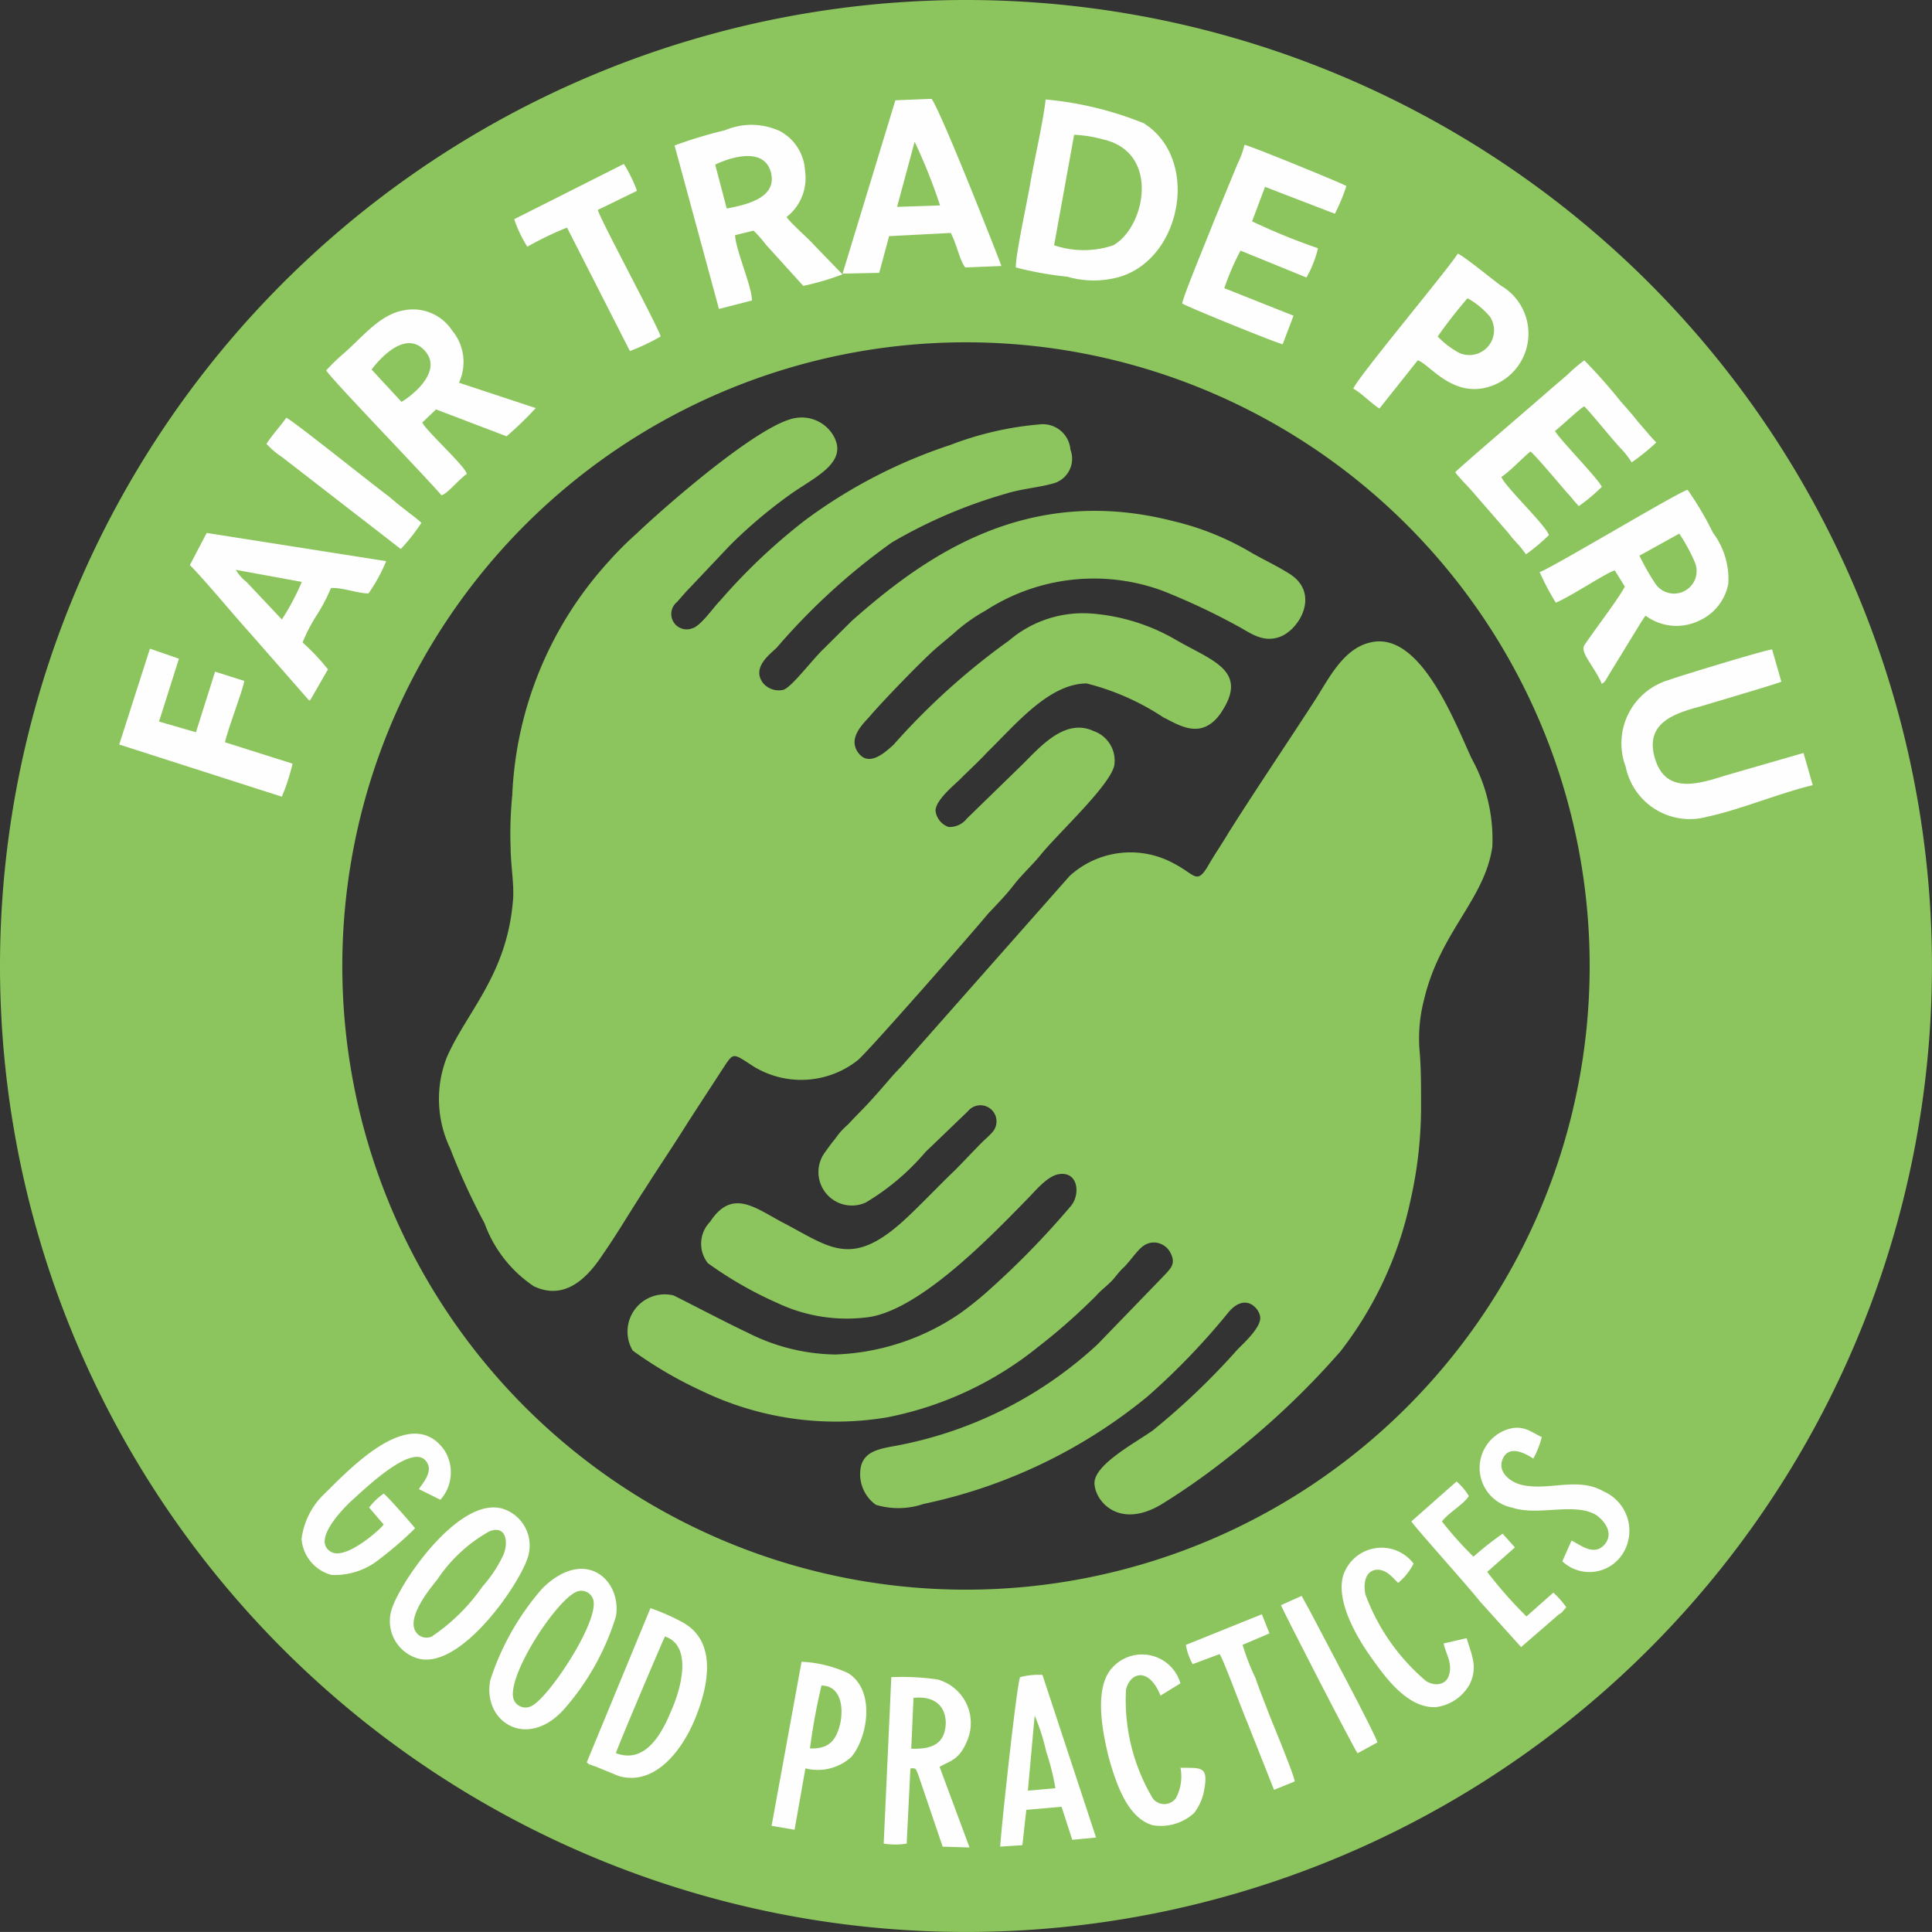
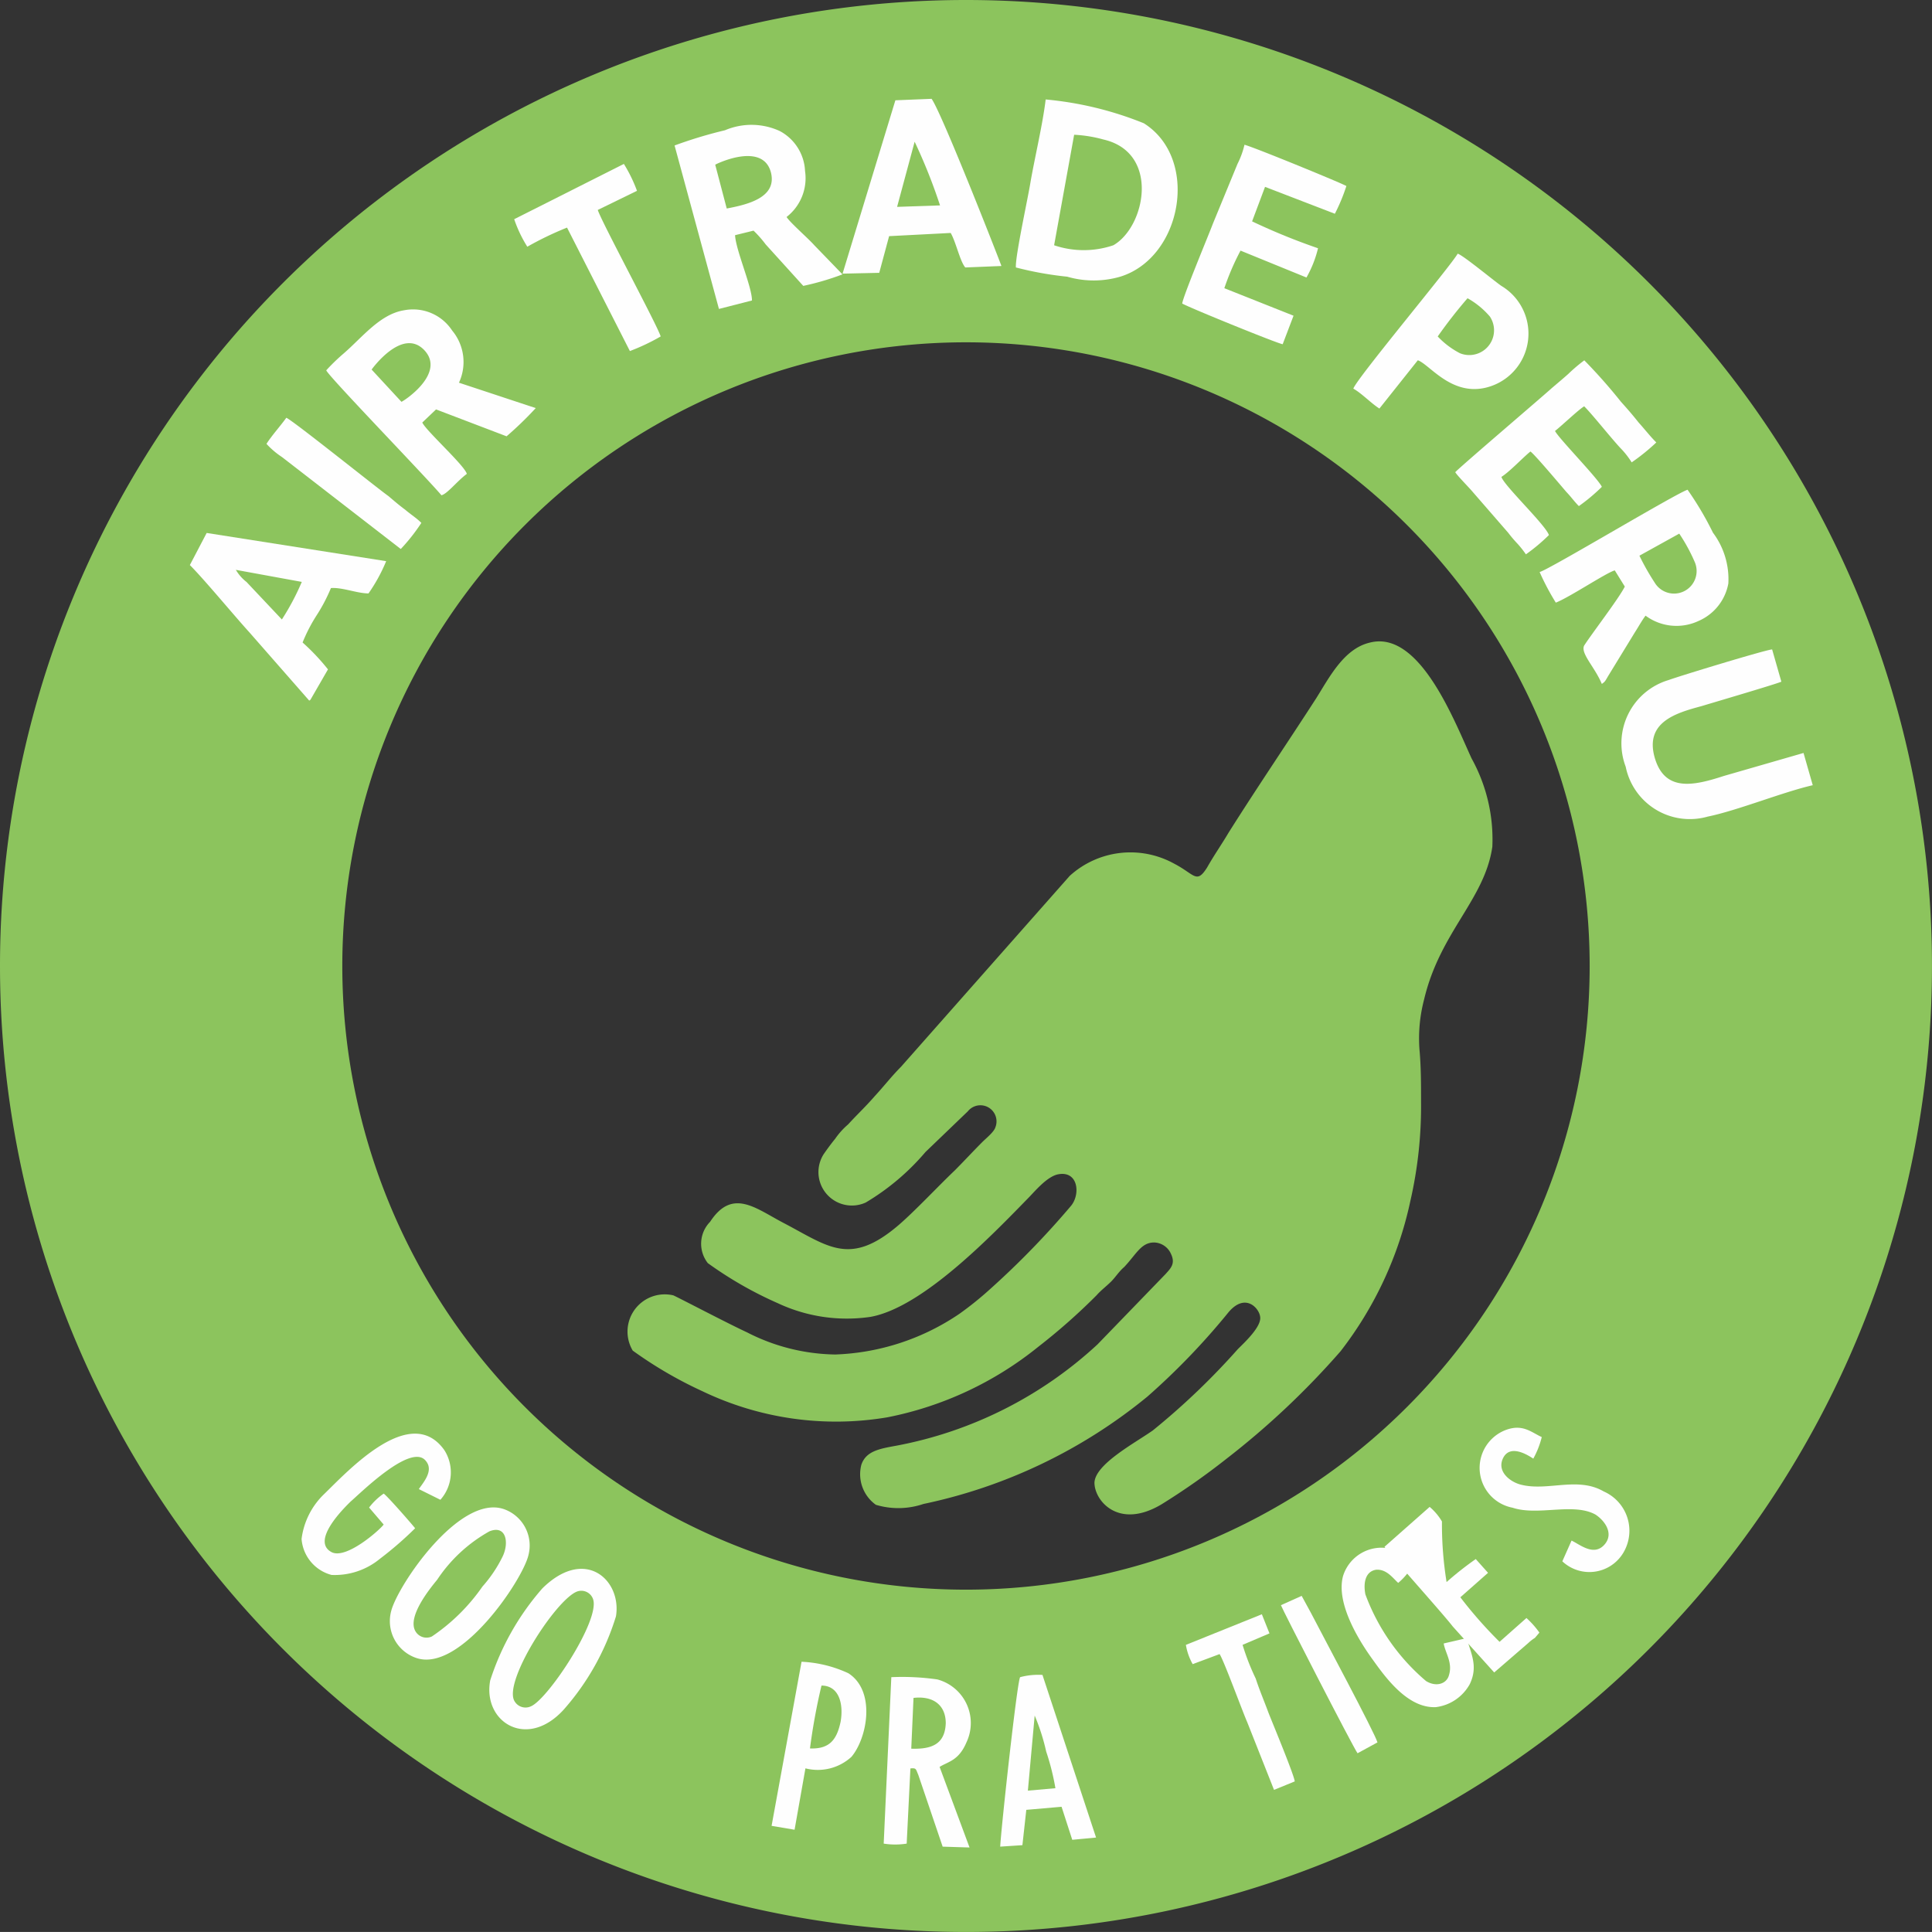
<svg xmlns="http://www.w3.org/2000/svg" id="Layer_x0020_1" width="68.485" height="68.484" viewBox="0 0 68.485 68.484">
  <rect x="0" y="0" width="68.485" height="68.484" fill="#333333" stroke="none" />
  <g id="_2585801946144">
    <path id="Trazado_5570" data-name="Trazado 5570" d="M34.242,0A34.242,34.242,0,1,1,0,34.242,34.244,34.244,0,0,1,34.242,0Zm0,12.134A22.108,22.108,0,1,1,12.134,34.242,22.111,22.111,0,0,1,34.242,12.134Z" fill="#8cc45d" fill-rule="evenodd" />
    <g id="Grupo_505" data-name="Grupo 505">
      <path id="Trazado_5571" data-name="Trazado 5571" d="M52.9,30.016a5.915,5.915,0,0,0-.735-3.13c-.626-1.361-1.849-4.565-3.612-4.106-.925.218-1.441,1.252-1.906,1.987-1.034,1.6-2.09,3.153-3.1,4.755-.241.408-.511.792-.758,1.229-.379.6-.436.241-1.171-.138a3.2,3.2,0,0,0-3.7.436L31.94,37.814c-.327.327-.626.712-.925,1.034-.356.408-.6.626-.953,1.011a2.644,2.644,0,0,0-.459.511c-.138.167-.276.356-.408.546a1.185,1.185,0,0,0,1.493,1.711,8.423,8.423,0,0,0,2.119-1.792l1.5-1.441a.571.571,0,0,1,.976.569c-.052.167-.327.385-.459.517-.327.327-.655.683-.982,1.011-.569.54-1.413,1.441-1.981,1.929-1.74,1.493-2.5.758-4.106-.08-.982-.517-1.8-1.229-2.584-.029a1.111,1.111,0,0,0-.08,1.464,13.546,13.546,0,0,0,2.475,1.418,5.763,5.763,0,0,0,3.285.488c1.849-.327,4.3-2.883,5.6-4.215.218-.218.678-.787,1.085-.844.683-.109.764.706.436,1.114A29.809,29.809,0,0,1,35.092,45.7a11.785,11.785,0,0,1-1.085.873,8.345,8.345,0,0,1-4.4,1.441,7.054,7.054,0,0,1-3.13-.787c-.706-.327-2.366-1.2-2.607-1.309a1.32,1.32,0,0,0-1.441,1.958A14.624,14.624,0,0,0,24.9,49.316a10.95,10.95,0,0,0,6.552.925,12.267,12.267,0,0,0,5.352-2.5,21.646,21.646,0,0,0,2.067-1.826c.167-.189.327-.3.517-.488.161-.161.27-.35.465-.517.431-.459.6-.867,1.057-.867a.673.673,0,0,1,.6.408c.167.35-.023.517-.189.706l-2.418,2.5a14.411,14.411,0,0,1-7.126,3.589c-.6.109-1.085.19-1.246.683a1.333,1.333,0,0,0,.517,1.413,2.766,2.766,0,0,0,1.683-.029,18.506,18.506,0,0,0,7.942-3.807,24.783,24.783,0,0,0,2.877-2.992c.6-.706,1.091-.132,1.12.167.052.35-.574.925-.792,1.143a25.369,25.369,0,0,1-3.015,2.883c-.655.459-2.039,1.194-2.067,1.849,0,.649.867,1.683,2.395.758a24.657,24.657,0,0,0,2.28-1.6A28.662,28.662,0,0,0,47.519,47.9a13.179,13.179,0,0,0,2.475-5.329,15.005,15.005,0,0,0,.379-3.509c0-.649,0-1.252-.057-1.872a5.441,5.441,0,0,1,.167-1.769C51.05,33.031,52.63,31.888,52.9,30.016Z" fill="#8cc45d" fill-rule="evenodd" />
-       <path id="Trazado_5572" data-name="Trazado 5572" d="M28.213,14.816c-1.223.167-4.514,3.021-5.656,4.106a12.044,12.044,0,0,0-.976.976,13.126,13.126,0,0,0-3.423,8.292,13.68,13.68,0,0,0-.057,1.878c0,.574.138,1.361.08,1.878-.218,2.607-1.631,3.916-2.337,5.519a4.056,4.056,0,0,0,.109,3.233,23.7,23.7,0,0,0,1.223,2.665,4.557,4.557,0,0,0,1.74,2.228c1.194.574,2.01-.459,2.446-1.114.546-.787,1-1.573,1.522-2.366.517-.815,1.034-1.573,1.522-2.36l1.171-1.8c.436-.655.356-.655,1.114-.161a3.232,3.232,0,0,0,3.727-.218c.431-.379,4.106-4.571,4.594-5.168.327-.35.626-.649.925-1.034.27-.35.626-.678.925-1.034.6-.758,2.475-2.469,2.636-3.2a1.108,1.108,0,0,0-.735-1.223c-1-.465-1.872.54-2.5,1.166l-1.987,1.935a.778.778,0,0,1-.655.3.7.7,0,0,1-.459-.574c0-.379.678-.925.867-1.114.327-.327.655-.626.982-.976.976-.953,2.176-2.423,3.509-2.423a8.83,8.83,0,0,1,2.716,1.2c.546.27,1.332.815,2.01-.109,1.062-1.527-.241-1.878-1.522-2.613a7.017,7.017,0,0,0-2.992-.953,4.037,4.037,0,0,0-2.963.953,24.637,24.637,0,0,0-4.1,3.7c-.276.247-.844.787-1.229.3-.431-.546.2-1.085.408-1.332.413-.488,1.906-2.039,2.395-2.446.189-.161.356-.3.546-.459a6,6,0,0,1,1.143-.821,7.055,7.055,0,0,1,6.277-.706,23.773,23.773,0,0,1,2.665,1.252c.408.218.844.574,1.413.408.735-.19,1.579-1.573.385-2.285-.436-.27-.844-.459-1.281-.706a9.89,9.89,0,0,0-2.8-1.137c-5.2-1.332-8.809,1.246-11.393,3.532l-.982.976c-.431.408-1.137,1.361-1.441,1.47a.73.73,0,0,1-.729-.241c-.408-.546.241-1.011.488-1.252a22.869,22.869,0,0,1,4.077-3.727,17.516,17.516,0,0,1,4.077-1.74c.517-.161,1.171-.218,1.631-.35a.906.906,0,0,0,.626-1.2.98.98,0,0,0-1.057-.9,11.5,11.5,0,0,0-3.21.735,18.162,18.162,0,0,0-5.139,2.665,20.948,20.948,0,0,0-3.015,2.854c-.2.19-.683.9-.982.976A.545.545,0,0,1,24,21.339c.167-.19.327-.379.465-.517l1.413-1.493a17.133,17.133,0,0,1,2.119-1.792c.873-.626,2.125-1.143,1.527-2.125A1.3,1.3,0,0,0,28.213,14.816Z" fill="#8cc45d" fill-rule="evenodd" />
    </g>
    <g id="Grupo_506" data-name="Grupo 506">
      <path id="Trazado_5573" data-name="Trazado 5573" d="M36.011,9.481a12.091,12.091,0,0,0,1.82.327,3.368,3.368,0,0,0,1.878,0c2.2-.678,2.825-4.186.838-5.438a12.212,12.212,0,0,0-3.48-.844c-.109.9-.379,2.016-.54,2.94C36.442,7.006,35.982,9.1,36.011,9.481Zm1.355-.787a3.273,3.273,0,0,0,2.1,0c1.143-.655,1.66-3.29-.356-3.75a4.707,4.707,0,0,0-1.034-.167Z" fill="#fefefe" fill-rule="evenodd" />
      <path id="Trazado_5574" data-name="Trazado 5574" d="M13.173,13.1s1.085-1.522,1.872-.683c.764.821-.729,1.8-.815,1.826Zm-1.608.029c.109.241,3.537,3.779,4.083,4.427.212-.052.54-.488.9-.758-.08-.3-1.441-1.522-1.579-1.82l.488-.465,2.5.953a12.564,12.564,0,0,0,1.034-1l-2.722-.9a1.743,1.743,0,0,0-.241-1.849A1.658,1.658,0,0,0,14.316,11c-.844.138-1.47.953-2.125,1.522A7.022,7.022,0,0,0,11.565,13.127Z" fill="#fefefe" fill-rule="evenodd" />
      <path id="Trazado_5575" data-name="Trazado 5575" d="M59.526,18.916a6.231,6.231,0,0,1,.546,1,.8.8,0,0,1-1.418.735,8.376,8.376,0,0,1-.54-.953Zm-4.95,1.361a8.917,8.917,0,0,0,.574,1.085c.488-.19,1.792-1.062,2.09-1.143l.356.574c-.218.431-1.143,1.631-1.441,2.09-.138.276.379.764.626,1.361.109-.08.109-.08.218-.27l.948-1.55c.109-.167.276-.465.385-.6a1.839,1.839,0,0,0,1.872.19,1.8,1.8,0,0,0,1.062-1.332,2.75,2.75,0,0,0-.546-1.8,11.326,11.326,0,0,0-.9-1.522C59.389,17.5,54.9,20.2,54.576,20.277Z" fill="#fefefe" fill-rule="evenodd" />
      <path id="Trazado_5576" data-name="Trazado 5576" d="M23.912,5.157l1.573,5.794,1.171-.3c0-.488-.569-1.769-.6-2.314l.655-.161a3.906,3.906,0,0,1,.431.488l1.332,1.47a9.418,9.418,0,0,0,1.39-.408l-1-1.034c-.218-.247-.844-.787-.982-1a1.742,1.742,0,0,0,.655-1.631,1.689,1.689,0,0,0-.9-1.418A2.4,2.4,0,0,0,25.7,4.617,15.759,15.759,0,0,0,23.912,5.157Zm1.849,2.234c.735-.138,1.769-.385,1.573-1.252-.27-1.143-1.952-.327-1.981-.3Z" fill="#fefefe" fill-rule="evenodd" />
      <path id="Trazado_5577" data-name="Trazado 5577" d="M64.258,27.834l-.327-1.143-2.825.815c-1.091.356-2.1.569-2.452-.655-.35-1.246.735-1.573,1.66-1.82.356-.109,2.665-.787,2.831-.867l-.327-1.143c-.19,0-3.319.953-3.669,1.085a2.34,2.34,0,0,0-1.522,3.072,2.319,2.319,0,0,0,2.906,1.769C61.594,28.73,63.2,28.075,64.258,27.834Z" fill="#fefefe" fill-rule="evenodd" />
      <path id="Trazado_5578" data-name="Trazado 5578" d="M41.908,10.761c.356.19,3.371,1.413,3.56,1.441l.385-1.011L43.4,10.216a8.857,8.857,0,0,1,.574-1.332l2.337.953A3.962,3.962,0,0,0,46.721,8.8a22.508,22.508,0,0,1-2.337-.953l.459-1.223,2.475.953a6.569,6.569,0,0,0,.408-.982c-.109-.08-3.29-1.384-3.612-1.464a2.98,2.98,0,0,1-.247.678L42.994,7.93C42.862,8.286,41.908,10.572,41.908,10.761Z" fill="#fefefe" fill-rule="evenodd" />
      <path id="Trazado_5579" data-name="Trazado 5579" d="M31.739,3.555,29.867,9.7l1.3-.029.35-1.3L33.7,8.258c.189.327.327,1,.517,1.223l1.281-.052c0-.029-2.1-5.4-2.475-5.926ZM31.8,7.333l1.522-.052a19.44,19.44,0,0,0-.9-2.257Z" fill="#fefefe" fill-rule="evenodd" />
      <path id="Trazado_5580" data-name="Trazado 5580" d="M51.585,16.739c.086.138.494.546.626.706l1.252,1.441a4.569,4.569,0,0,0,.327.385,3.637,3.637,0,0,1,.3.379,6.43,6.43,0,0,0,.815-.683c-.109-.35-1.6-1.763-1.683-2.062.3-.19.758-.683,1.028-.9.138.086,1.091,1.223,1.281,1.441.161.167.27.327.436.494a6.509,6.509,0,0,0,.815-.683c-.138-.3-1.55-1.74-1.66-1.981.218-.167.844-.764,1.034-.873.3.3.9,1.062,1.275,1.47a2.975,2.975,0,0,1,.408.517,7.245,7.245,0,0,0,.873-.706c-.218-.218-.408-.465-.626-.706-.218-.276-.408-.494-.626-.735a19,19,0,0,0-1.3-1.47,5.854,5.854,0,0,0-.574.488c-.189.167-.379.327-.569.488C54.685,14.052,51.722,16.578,51.585,16.739Z" fill="#fefefe" fill-rule="evenodd" />
      <path id="Trazado_5581" data-name="Trazado 5581" d="M6.73,20.03c.517.517,1.55,1.769,2.119,2.395l2.119,2.418A.028.028,0,0,1,11,24.813l.626-1.085a7.686,7.686,0,0,0-.9-.953,5.735,5.735,0,0,1,.488-.948,6,6,0,0,0,.517-.982c.408-.029.925.19,1.332.19a5.923,5.923,0,0,0,.626-1.143l-6.363-1Zm3.262,1.929a8.822,8.822,0,0,0,.706-1.332L8.361,20.2a1.518,1.518,0,0,0,.379.431Z" fill="#fefefe" fill-rule="evenodd" />
      <path id="Trazado_5582" data-name="Trazado 5582" d="M50.964,11.927a16.994,16.994,0,0,1,1.057-1.355,2.917,2.917,0,0,1,.792.649.878.878,0,0,1-1.062,1.3A2.928,2.928,0,0,1,50.964,11.927Zm-2.992,1.849c.3.167.626.517.925.706l1.361-1.711c.408.138,1.166,1.252,2.389.976a1.97,1.97,0,0,0,.574-3.612c-.276-.19-1.361-1.091-1.55-1.143C51.452,9.4,48.082,13.426,47.973,13.776Z" fill="#fefefe" fill-rule="evenodd" />
-       <path id="Trazado_5583" data-name="Trazado 5583" d="M4.226,26.392l5.765,1.849a7.174,7.174,0,0,0,.379-1.171l-2.395-.758c.109-.488.655-1.906.683-2.176l-1.034-.327-.678,2.148-1.309-.379.706-2.228-1.028-.356Z" fill="#fefefe" fill-rule="evenodd" />
      <path id="Trazado_5584" data-name="Trazado 5584" d="M18.227,7.77a4.605,4.605,0,0,0,.465.976A11.541,11.541,0,0,1,20.1,8.068l2.228,4.376a7.412,7.412,0,0,0,1.091-.517C23.337,11.6,21.3,7.821,21.19,7.442l1.39-.678a5.2,5.2,0,0,0-.465-.953Z" fill="#fefefe" fill-rule="evenodd" />
      <path id="Trazado_5585" data-name="Trazado 5585" d="M9.446,15.734a2.908,2.908,0,0,0,.546.465l4.215,3.262a6.729,6.729,0,0,0,.729-.925c-.161-.167-.379-.3-.569-.465-.218-.161-.379-.3-.6-.488-.356-.247-3.4-2.693-3.618-2.774C9.934,15.108,9.636,15.436,9.446,15.734Z" fill="#fefefe" fill-rule="evenodd" />
    </g>
    <path id="Trazado_5586" data-name="Trazado 5586" d="M32.382,60.187c.683-.08,1.143.241,1.143.9-.029.735-.488.925-1.223.9Zm.925,2.446c.3-.19.678-.218.953-.873a1.6,1.6,0,0,0-1.034-2.228,8.745,8.745,0,0,0-1.631-.08l-.27,5.9a2.588,2.588,0,0,0,.815,0l.132-2.665c.218-.023.19.029.276.218l.867,2.555.953.029Z" fill="#fefefe" fill-rule="evenodd" />
    <path id="Trazado_5587" data-name="Trazado 5587" d="M17.348,54.283c.6-.241.706.408.465.9a4.734,4.734,0,0,1-.712,1.057,6.81,6.81,0,0,1-1.792,1.769.453.453,0,0,1-.6-.218c-.247-.517.517-1.464.787-1.792A5.349,5.349,0,0,1,17.348,54.283Zm1.384.844a1.366,1.366,0,0,0-.867-1.631c-1.579-.546-3.779,2.722-4,3.618a1.379,1.379,0,0,0,.9,1.66C16.314,59.291,18.519,56.023,18.732,55.128Z" fill="#fefefe" fill-rule="evenodd" />
    <path id="Trazado_5588" data-name="Trazado 5588" d="M20.42,56.431a.44.44,0,0,1,.6.247c.276.735-1.6,3.56-2.2,3.807a.45.45,0,0,1-.6-.218C17.894,59.532,19.656,56.787,20.42,56.431Zm1.413.873c.218-1.281-1.085-2.5-2.607-1a9.24,9.24,0,0,0-1.849,3.262c-.276,1.47,1.3,2.475,2.607,1.034A8.952,8.952,0,0,0,21.833,57.3Z" fill="#fefefe" fill-rule="evenodd" />
-     <path id="Trazado_5589" data-name="Trazado 5589" d="M21.833,62.145c.057-.218,1.688-4.054,1.74-4.135.982.327.574,1.849.218,2.636C23.492,61.381,22.9,62.553,21.833,62.145Zm-1.034.327c.08.052,0,.023.109.08.057,0,.109.052.167.052l.867.356c1.252.35,2.205-.873,2.665-1.958s.9-2.8-.436-3.509a7.7,7.7,0,0,0-1.114-.488Z" fill="#fefefe" fill-rule="evenodd" />
    <path id="Trazado_5590" data-name="Trazado 5590" d="M13.6,54.042c-.138.19-1.332,1.252-1.849.976-.764-.408.517-1.631.678-1.792.327-.276,2.148-2.1,2.665-1.441.3.35-.109.787-.247,1l.764.379a1.463,1.463,0,0,0,.138-1.763c-1.2-1.688-3.428.758-4.272,1.573a2.666,2.666,0,0,0-.787,1.579,1.431,1.431,0,0,0,1.062,1.275,2.513,2.513,0,0,0,1.711-.569,12.565,12.565,0,0,0,1.252-1.085c-.08-.109-.982-1.143-1.114-1.229a2.247,2.247,0,0,0-.517.494Z" fill="#fefefe" fill-rule="evenodd" />
    <path id="Trazado_5591" data-name="Trazado 5591" d="M36.677,60.813a7.384,7.384,0,0,1,.408,1.275,8.654,8.654,0,0,1,.327,1.3l-.976.086Zm.953,3.233.379,1.171.844-.08-1.9-5.765a2.494,2.494,0,0,0-.792.08c-.109.161-.678,5.409-.706,6.007l.787-.052.138-1.252Z" fill="#fefefe" fill-rule="evenodd" />
    <path id="Trazado_5592" data-name="Trazado 5592" d="M28.712,61.978a21.64,21.64,0,0,1,.408-2.228c.626,0,.787.655.678,1.281C29.666,61.651,29.419,62.007,28.712,61.978Zm-.161.706a1.766,1.766,0,0,0,1.631-.408c.569-.678.867-2.337-.109-2.963a4.409,4.409,0,0,0-1.66-.408l-1.062,5.817.815.138Z" fill="#fefefe" fill-rule="evenodd" />
    <path id="Trazado_5593" data-name="Trazado 5593" d="M54.352,51.705a3.115,3.115,0,0,0,.3-.764c-.356-.161-.655-.459-1.223-.27a1.437,1.437,0,0,0,.189,2.774c.9.3,2.148-.19,2.934.241.3.19.678.655.327,1.062-.379.436-.873,0-1.171-.138l-.327.735a1.4,1.4,0,0,0,2.176-.327,1.521,1.521,0,0,0-.706-2.148c-.925-.54-1.981,0-2.934-.241-.356-.086-.844-.436-.655-.9C53.508,51.131,54.215,51.619,54.352,51.705Z" fill="#fefefe" fill-rule="evenodd" />
-     <path id="Trazado_5594" data-name="Trazado 5594" d="M41.845,62.662a1.621,1.621,0,0,1-.167,1.085.509.509,0,0,1-.815,0,6.8,6.8,0,0,1-.948-3.859c.161-.626.815-.792,1.223.218l.706-.436a1.418,1.418,0,0,0-2.423-.546c-.649.706-.35,2.257-.109,3.21.276.976.683,2.119,1.55,2.366a1.744,1.744,0,0,0,1.47-.436,1.912,1.912,0,0,0,.327-.678C42.879,62.553,42.58,62.685,41.845,62.662Z" fill="#fefefe" fill-rule="evenodd" />
    <path id="Trazado_5595" data-name="Trazado 5595" d="M49.563,56.11a2.191,2.191,0,0,0,.546-.683,1.428,1.428,0,0,0-2.5.436c-.27.982.6,2.337,1.011,2.911.431.6,1.246,1.792,2.28,1.74a1.6,1.6,0,0,0,1.2-.815c.3-.626.052-1.062-.109-1.631l-.815.189c.052.327.322.678.189,1.114-.08.327-.465.436-.815.218A7.361,7.361,0,0,1,48.4,56.517c-.08-.408,0-.815.379-.873C49.155,55.616,49.374,55.943,49.563,56.11Z" fill="#fefefe" fill-rule="evenodd" />
-     <path id="Trazado_5596" data-name="Trazado 5596" d="M51.114,53.933c.218-.3.764-.6.953-.9a2.007,2.007,0,0,0-.436-.517l-1.6,1.413c.08.161,2.067,2.366,2.418,2.825l1.47,1.631,1.223-1.057a1.377,1.377,0,0,1,.218-.167l.161-.189a3.1,3.1,0,0,0-.459-.517l-.953.844a15.289,15.289,0,0,1-1.39-1.579l.982-.867-.436-.488a11.581,11.581,0,0,0-1.034.815A12.843,12.843,0,0,1,51.114,53.933Z" fill="#fefefe" fill-rule="evenodd" />
+     <path id="Trazado_5596" data-name="Trazado 5596" d="M51.114,53.933a2.007,2.007,0,0,0-.436-.517l-1.6,1.413c.08.161,2.067,2.366,2.418,2.825l1.47,1.631,1.223-1.057a1.377,1.377,0,0,1,.218-.167l.161-.189a3.1,3.1,0,0,0-.459-.517l-.953.844a15.289,15.289,0,0,1-1.39-1.579l.982-.867-.436-.488a11.581,11.581,0,0,0-1.034.815A12.843,12.843,0,0,1,51.114,53.933Z" fill="#fefefe" fill-rule="evenodd" />
    <path id="Trazado_5597" data-name="Trazado 5597" d="M45,57.9l-.27-.678-2.693,1.085a2.067,2.067,0,0,0,.241.683l.953-.356c.138.19.815,2.039.982,2.418l.948,2.395.735-.3c-.029-.247-.787-2.067-.925-2.418-.161-.436-.327-.821-.459-1.229a8.231,8.231,0,0,1-.465-1.194Z" fill="#fefefe" fill-rule="evenodd" />
    <path id="Trazado_5598" data-name="Trazado 5598" d="M45.406,56.9c.029.109,2.555,5.03,2.716,5.249l.706-.385c-.1-.35-1.981-3.859-2.36-4.594l-.327-.6Z" fill="#fefefe" fill-rule="evenodd" />
  </g>
</svg>